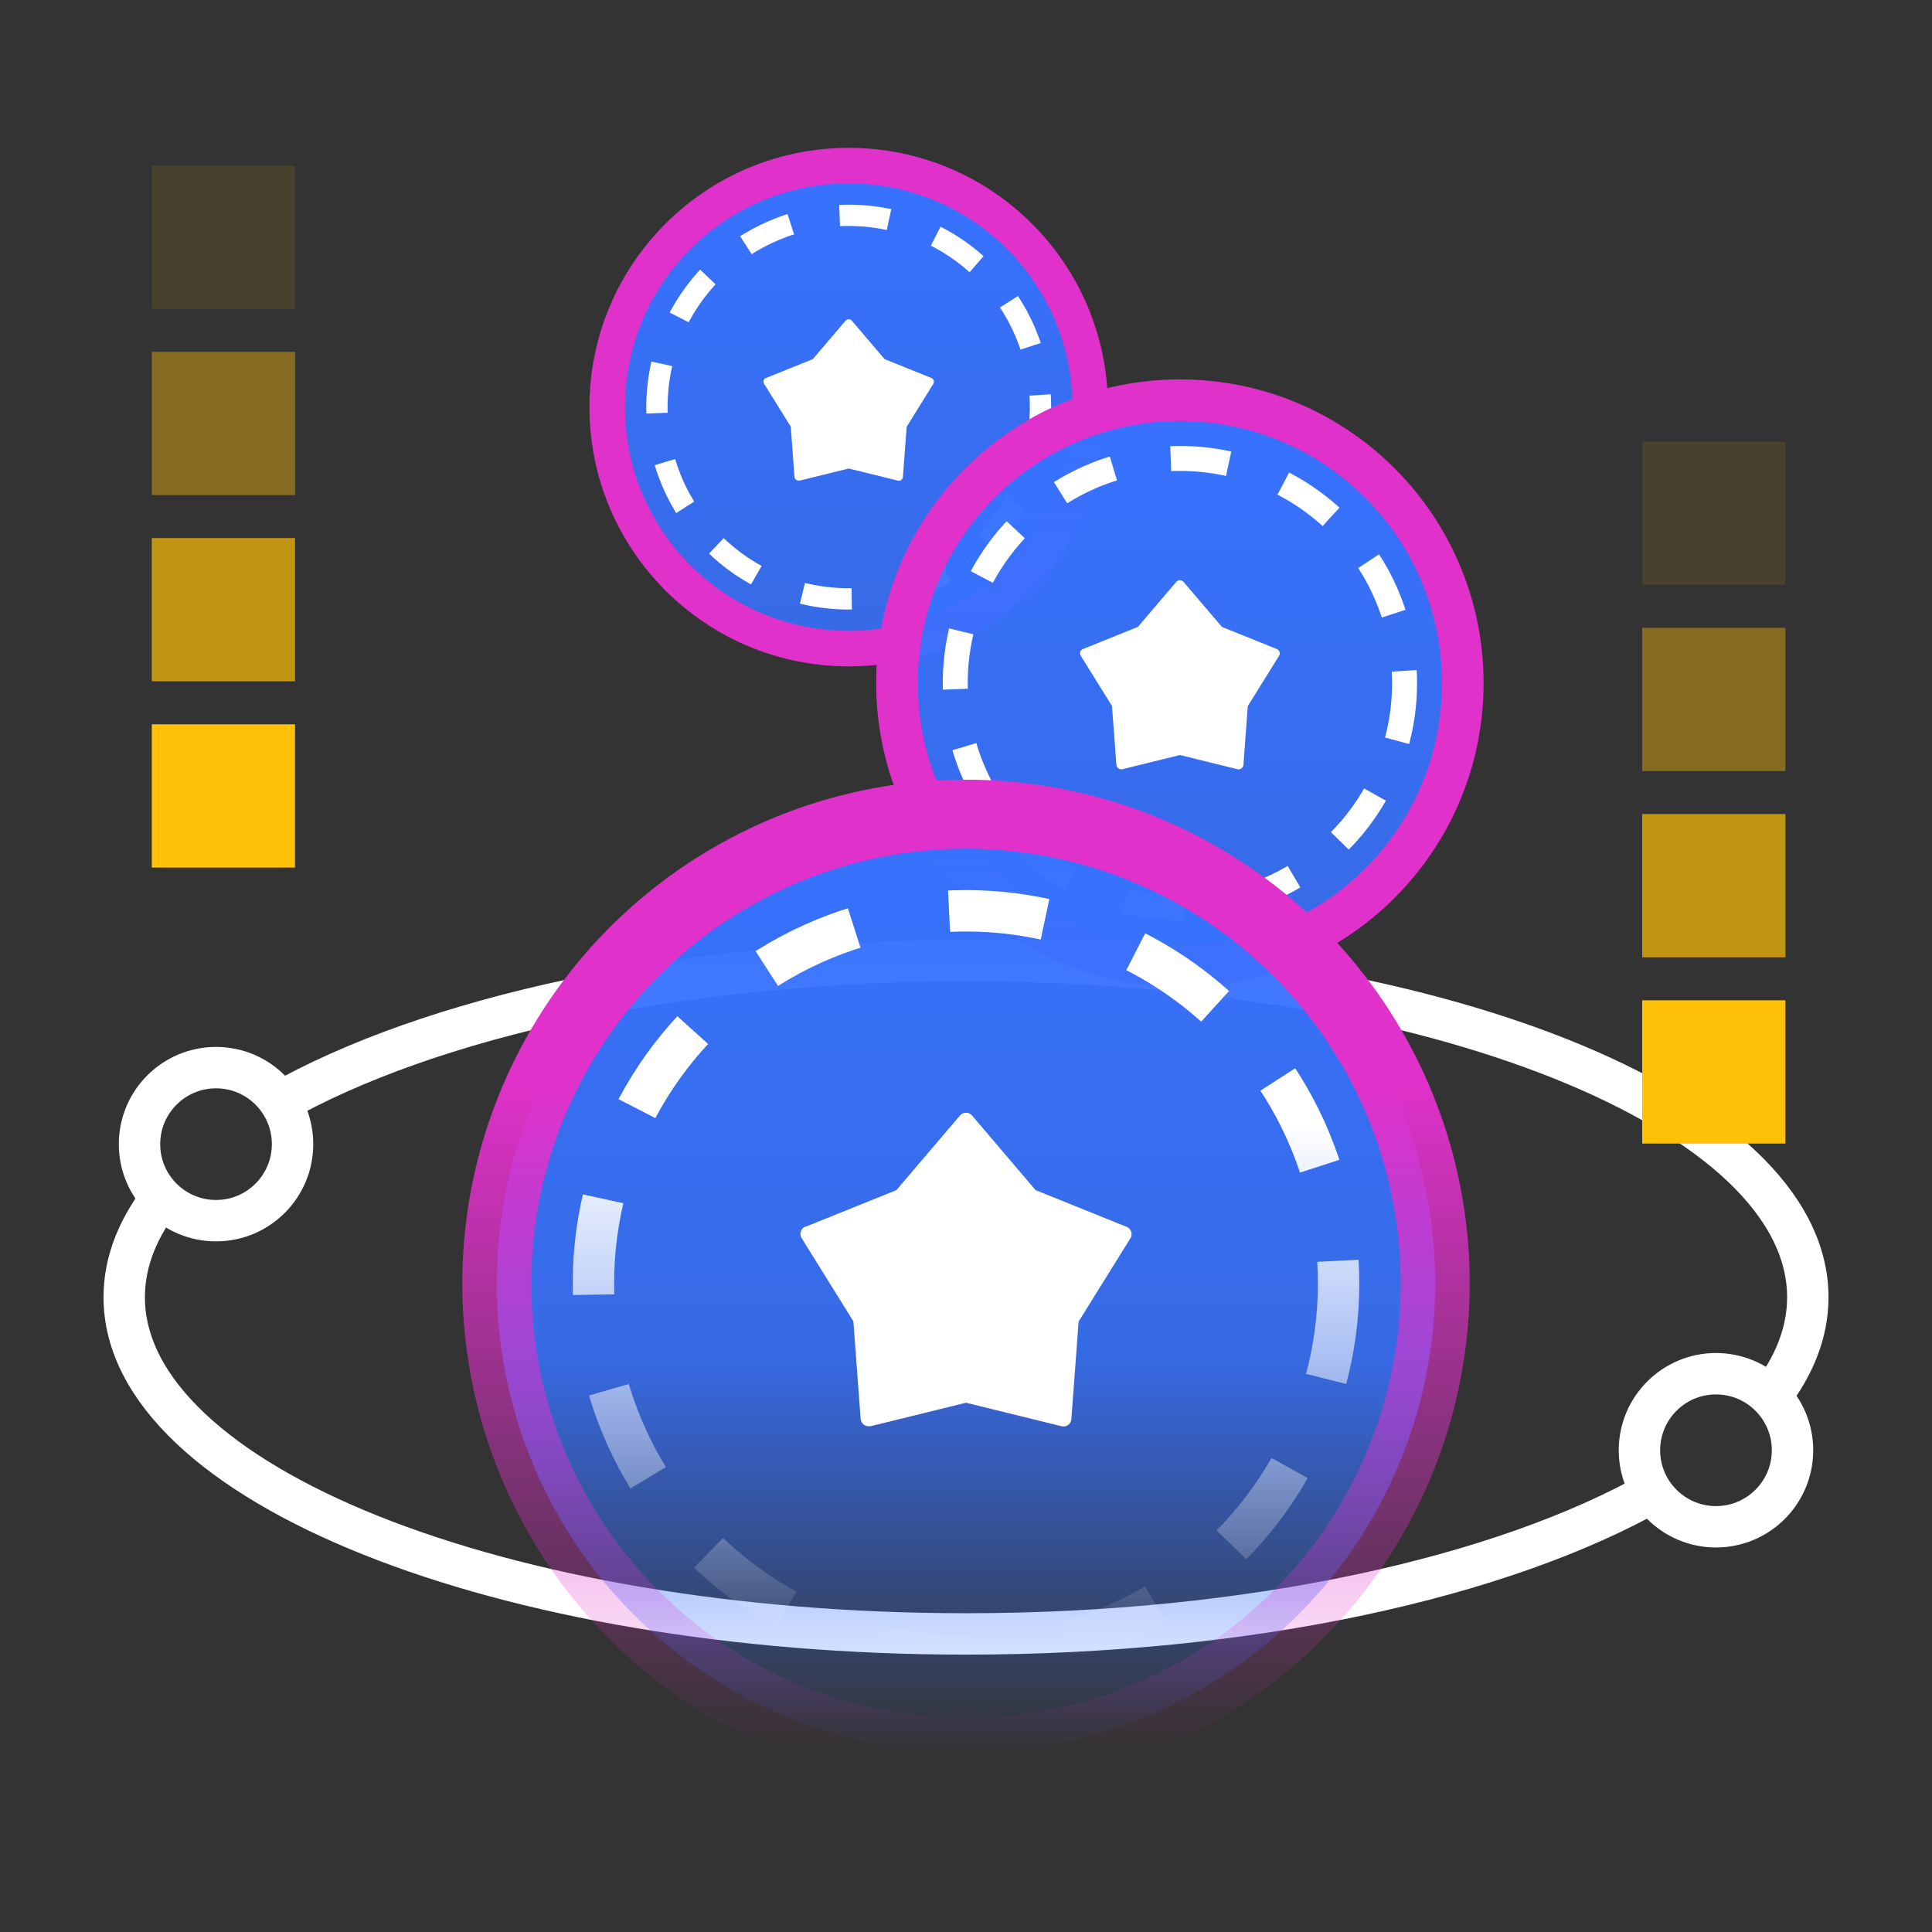
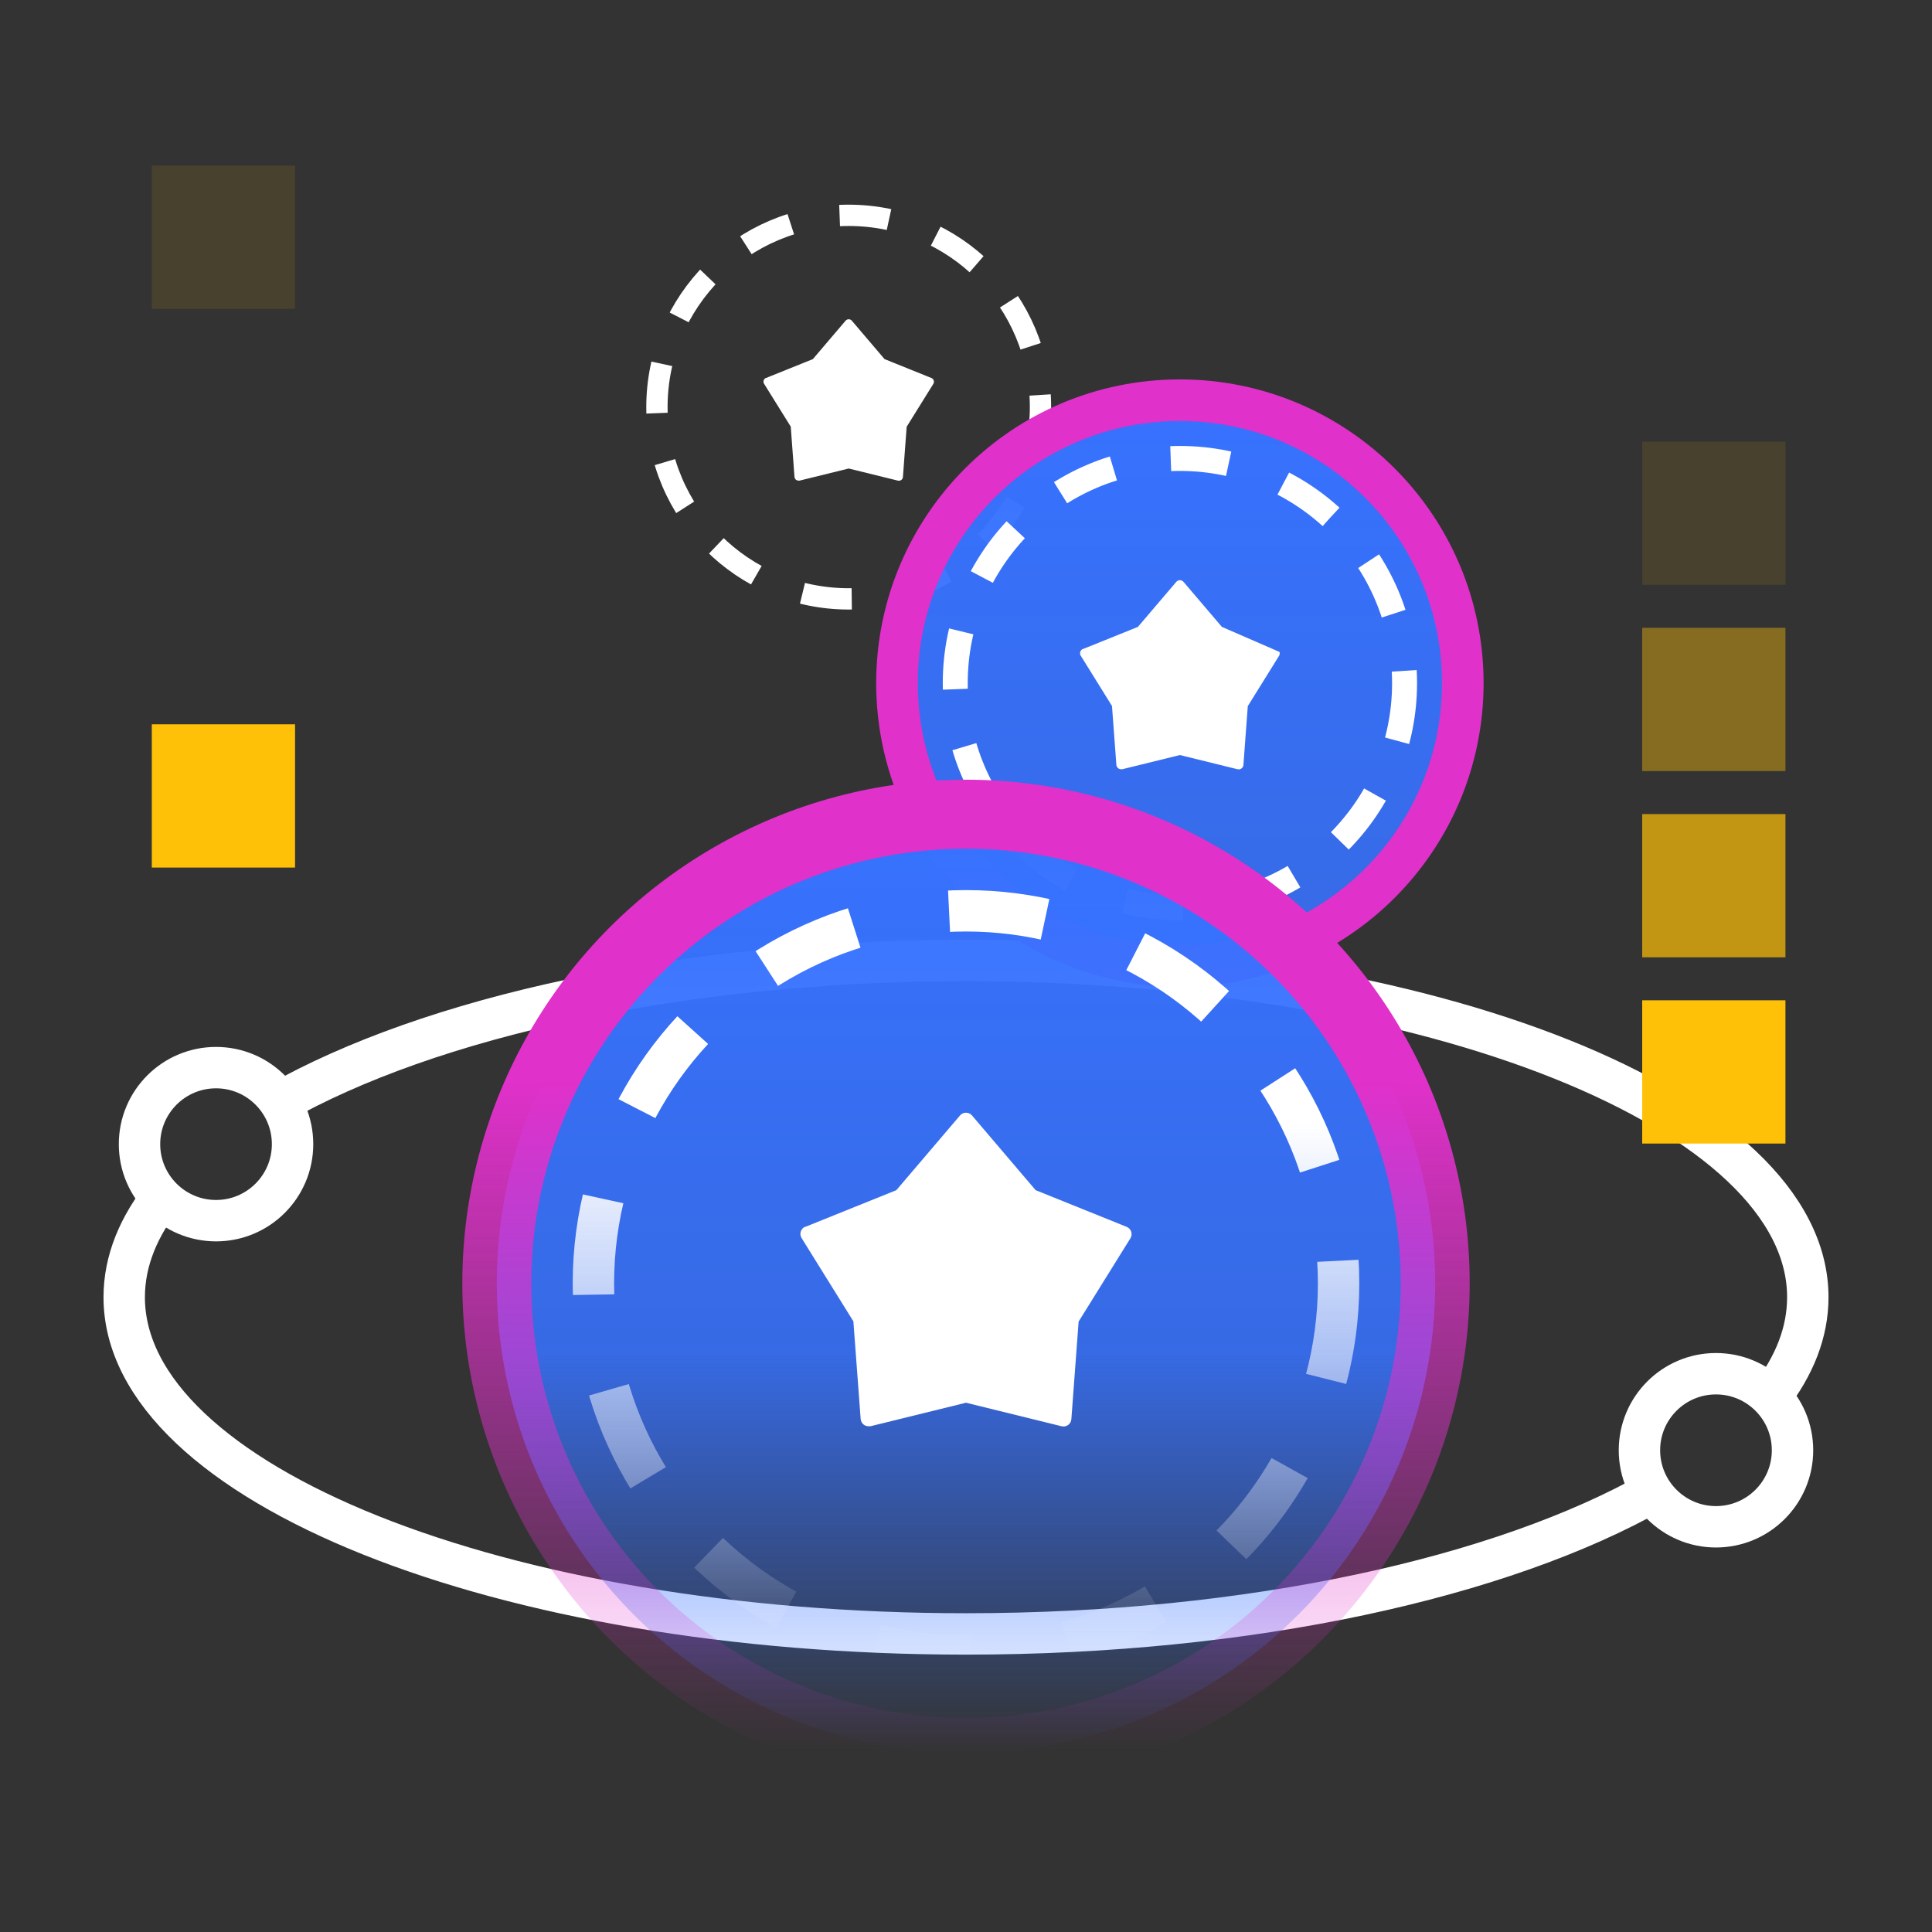
<svg xmlns="http://www.w3.org/2000/svg" width="110" height="110" viewBox="0 0 110 110" fill="none">
  <rect x="0" y="0" width="110" height="110" fill="#333333" stroke="none" />
  <g clip-path="url(#clip0_450_342)">
    <path d="M100.75 79.589C102.166 77.779 102.929 75.854 102.929 73.858C102.929 63.269 81.47 54.686 55 54.686C38.79 54.686 24.46 57.905 15.786 62.832M94.214 84.883C85.54 89.81 71.21 93.029 55 93.029C28.53 93.029 7.072 84.445 7.072 73.858C7.072 71.788 7.892 69.794 9.409 67.927" stroke="white" stroke-width="2.357" stroke-linejoin="round" />
    <path fill-rule="evenodd" clip-rule="evenodd" d="M97.7 86.929C100.107 86.929 102.058 84.978 102.058 82.572C102.058 80.165 100.107 78.214 97.7 78.214C95.294 78.214 93.343 80.165 93.343 82.572C93.343 84.978 95.294 86.929 97.7 86.929Z" stroke="white" stroke-width="2.357" />
    <path fill-rule="evenodd" clip-rule="evenodd" d="M12.3 69.5C14.706 69.5 16.657 67.55 16.657 65.143C16.657 62.737 14.706 60.786 12.3 60.786C9.894 60.786 7.943 62.737 7.943 65.143C7.943 67.55 9.894 69.5 12.3 69.5Z" stroke="white" stroke-width="2.357" />
-     <circle cx="48.321" cy="23.179" r="13.75" fill="url(#paint0_linear_450_342)" stroke="url(#paint1_linear_450_342)" stroke-width="2.022" />
    <circle cx="48.322" cy="23.179" r="10.919" stroke="url(#paint2_linear_450_342)" stroke-width="1.213" stroke-dasharray="2.83 2.83" />
    <path d="M46.281 20.446L43.612 21.522L43.612 21.515C43.549 21.541 43.501 21.593 43.48 21.657C43.459 21.721 43.468 21.791 43.503 21.849L45.022 24.291L45.234 27.151C45.239 27.219 45.274 27.281 45.329 27.321C45.369 27.35 45.416 27.365 45.465 27.365C45.484 27.367 45.502 27.367 45.521 27.365L48.322 26.675L51.123 27.365C51.189 27.381 51.259 27.368 51.315 27.328C51.37 27.288 51.405 27.226 51.409 27.158L51.622 24.298L53.14 21.856C53.176 21.798 53.184 21.728 53.163 21.664C53.143 21.6 53.094 21.548 53.032 21.522L50.362 20.446L48.498 18.257C48.454 18.206 48.389 18.177 48.322 18.177C48.254 18.177 48.19 18.206 48.146 18.257L46.281 20.446Z" fill="white" />
    <circle cx="67.178" cy="38.893" r="16.107" fill="url(#paint3_linear_450_342)" stroke="url(#paint4_linear_450_342)" stroke-width="2.369" />
    <circle cx="67.179" cy="38.893" r="12.791" stroke="url(#paint5_linear_450_342)" stroke-width="1.421" stroke-dasharray="3.32 3.32" />
-     <path d="M64.788 35.692L61.661 36.953L61.661 36.945C61.588 36.975 61.531 37.035 61.507 37.111C61.482 37.186 61.492 37.268 61.534 37.335L63.312 40.196L63.562 43.547C63.567 43.626 63.608 43.699 63.673 43.746C63.719 43.779 63.775 43.797 63.832 43.797C63.854 43.8 63.876 43.8 63.897 43.797L67.178 42.989L70.46 43.797C70.537 43.816 70.619 43.8 70.684 43.754C70.749 43.707 70.79 43.634 70.795 43.555L71.044 40.204L72.823 37.343C72.865 37.276 72.875 37.194 72.85 37.119C72.826 37.044 72.769 36.983 72.696 36.953L69.569 35.692L67.384 33.128C67.333 33.068 67.257 33.034 67.178 33.034C67.099 33.034 67.024 33.068 66.973 33.128L64.788 35.692Z" fill="white" />
+     <path d="M64.788 35.692L61.661 36.953L61.661 36.945C61.588 36.975 61.531 37.035 61.507 37.111C61.482 37.186 61.492 37.268 61.534 37.335L63.312 40.196L63.562 43.547C63.567 43.626 63.608 43.699 63.673 43.746C63.719 43.779 63.775 43.797 63.832 43.797C63.854 43.8 63.876 43.8 63.897 43.797L67.178 42.989L70.46 43.797C70.537 43.816 70.619 43.8 70.684 43.754C70.749 43.707 70.79 43.634 70.795 43.555L71.044 40.204L72.823 37.343C72.865 37.276 72.875 37.194 72.85 37.119L69.569 35.692L67.384 33.128C67.333 33.068 67.257 33.034 67.178 33.034C67.099 33.034 67.024 33.068 66.973 33.128L64.788 35.692Z" fill="white" />
    <circle cx="55" cy="73.071" r="26.714" fill="url(#paint6_linear_450_342)" stroke="url(#paint7_linear_450_342)" stroke-width="3.929" />
    <circle cx="55" cy="73.071" r="21.214" stroke="url(#paint8_linear_450_342)" stroke-width="2.357" stroke-dasharray="5.5 5.5" />
    <path d="M51.035 67.763L45.849 69.853L45.849 69.84C45.728 69.89 45.634 69.991 45.594 70.115C45.553 70.24 45.569 70.376 45.638 70.488L48.588 75.232L49.002 80.789C49.011 80.921 49.078 81.042 49.186 81.12C49.263 81.175 49.355 81.205 49.451 81.205C49.486 81.209 49.522 81.209 49.558 81.205L55 79.865L60.442 81.205C60.571 81.237 60.707 81.211 60.815 81.133C60.922 81.055 60.989 80.935 60.999 80.803L61.412 75.245L64.362 70.501C64.431 70.389 64.447 70.253 64.407 70.129C64.366 70.004 64.273 69.903 64.151 69.853L58.965 67.763L55.342 63.51C55.256 63.41 55.131 63.353 55 63.353C54.869 63.353 54.744 63.41 54.659 63.51L51.035 67.763Z" fill="white" />
    <rect opacity="0.1" x="8.643" y="9.429" width="8.156" height="8.156" fill="#FFC107" />
-     <rect opacity="0.4" x="8.643" y="20.032" width="8.156" height="8.156" fill="#FFC107" />
-     <rect opacity="0.7" x="8.643" y="30.635" width="8.156" height="8.156" fill="#FFC107" />
    <rect x="8.643" y="41.239" width="8.156" height="8.156" fill="#FFC107" />
    <rect opacity="0.1" x="93.5" y="25.143" width="8.156" height="8.156" fill="#FFC107" />
    <rect opacity="0.4" x="93.5" y="35.746" width="8.156" height="8.156" fill="#FFC107" />
    <rect opacity="0.7" x="93.5" y="46.35" width="8.156" height="8.156" fill="#FFC107" />
    <rect x="93.5" y="56.953" width="8.156" height="8.156" fill="#FFC107" />
  </g>
  <defs>
    <linearGradient id="paint0_linear_450_342" x1="48.321" y1="9.429" x2="48.321" y2="36.929" gradientUnits="userSpaceOnUse">
      <stop stop-color="#3772FF" />
      <stop offset="1" stop-color="#3772FF" stop-opacity="0.871" />
    </linearGradient>
    <linearGradient id="paint1_linear_450_342" x1="48.321" y1="9.429" x2="48.321" y2="36.929" gradientUnits="userSpaceOnUse">
      <stop stop-color="#E031CA" />
      <stop offset="0.76" stop-color="#E031CA" />
    </linearGradient>
    <linearGradient id="paint2_linear_450_342" x1="48.322" y1="12.26" x2="48.322" y2="34.098" gradientUnits="userSpaceOnUse">
      <stop stop-color="white" />
      <stop offset="0.677" stop-color="white" />
    </linearGradient>
    <linearGradient id="paint3_linear_450_342" x1="67.178" y1="22.786" x2="67.178" y2="55" gradientUnits="userSpaceOnUse">
      <stop stop-color="#3772FF" />
      <stop offset="1" stop-color="#3772FF" stop-opacity="0.871" />
    </linearGradient>
    <linearGradient id="paint4_linear_450_342" x1="67.178" y1="22.786" x2="67.178" y2="55" gradientUnits="userSpaceOnUse">
      <stop stop-color="#E031CA" />
      <stop offset="0.76" stop-color="#E031CA" />
    </linearGradient>
    <linearGradient id="paint5_linear_450_342" x1="67.179" y1="26.102" x2="67.179" y2="51.684" gradientUnits="userSpaceOnUse">
      <stop stop-color="white" />
      <stop offset="0.677" stop-color="white" />
    </linearGradient>
    <linearGradient id="paint6_linear_450_342" x1="55" y1="46.357" x2="55" y2="99.785" gradientUnits="userSpaceOnUse">
      <stop stop-color="#3772FF" />
      <stop offset="0.573" stop-color="#3772FF" stop-opacity="0.871" />
      <stop offset="1" stop-color="#3772FF" stop-opacity="0" />
    </linearGradient>
    <linearGradient id="paint7_linear_450_342" x1="55" y1="46.357" x2="55" y2="99.785" gradientUnits="userSpaceOnUse">
      <stop stop-color="#E031CA" />
      <stop offset="0.285" stop-color="#E031CA" />
      <stop offset="0.593" stop-color="#E031CA" stop-opacity="0.59" />
      <stop offset="1" stop-color="#E031CA" stop-opacity="0" />
    </linearGradient>
    <linearGradient id="paint8_linear_450_342" x1="55" y1="51.857" x2="55" y2="94.285" gradientUnits="userSpaceOnUse">
      <stop stop-color="white" />
      <stop offset="0.285" stop-color="white" />
      <stop offset="0.593" stop-color="white" stop-opacity="0.59" />
      <stop offset="1" stop-color="white" stop-opacity="0" />
    </linearGradient>
    <clipPath id="clip0_450_342">
      <rect width="110" height="110" fill="white" />
    </clipPath>
  </defs>
</svg>